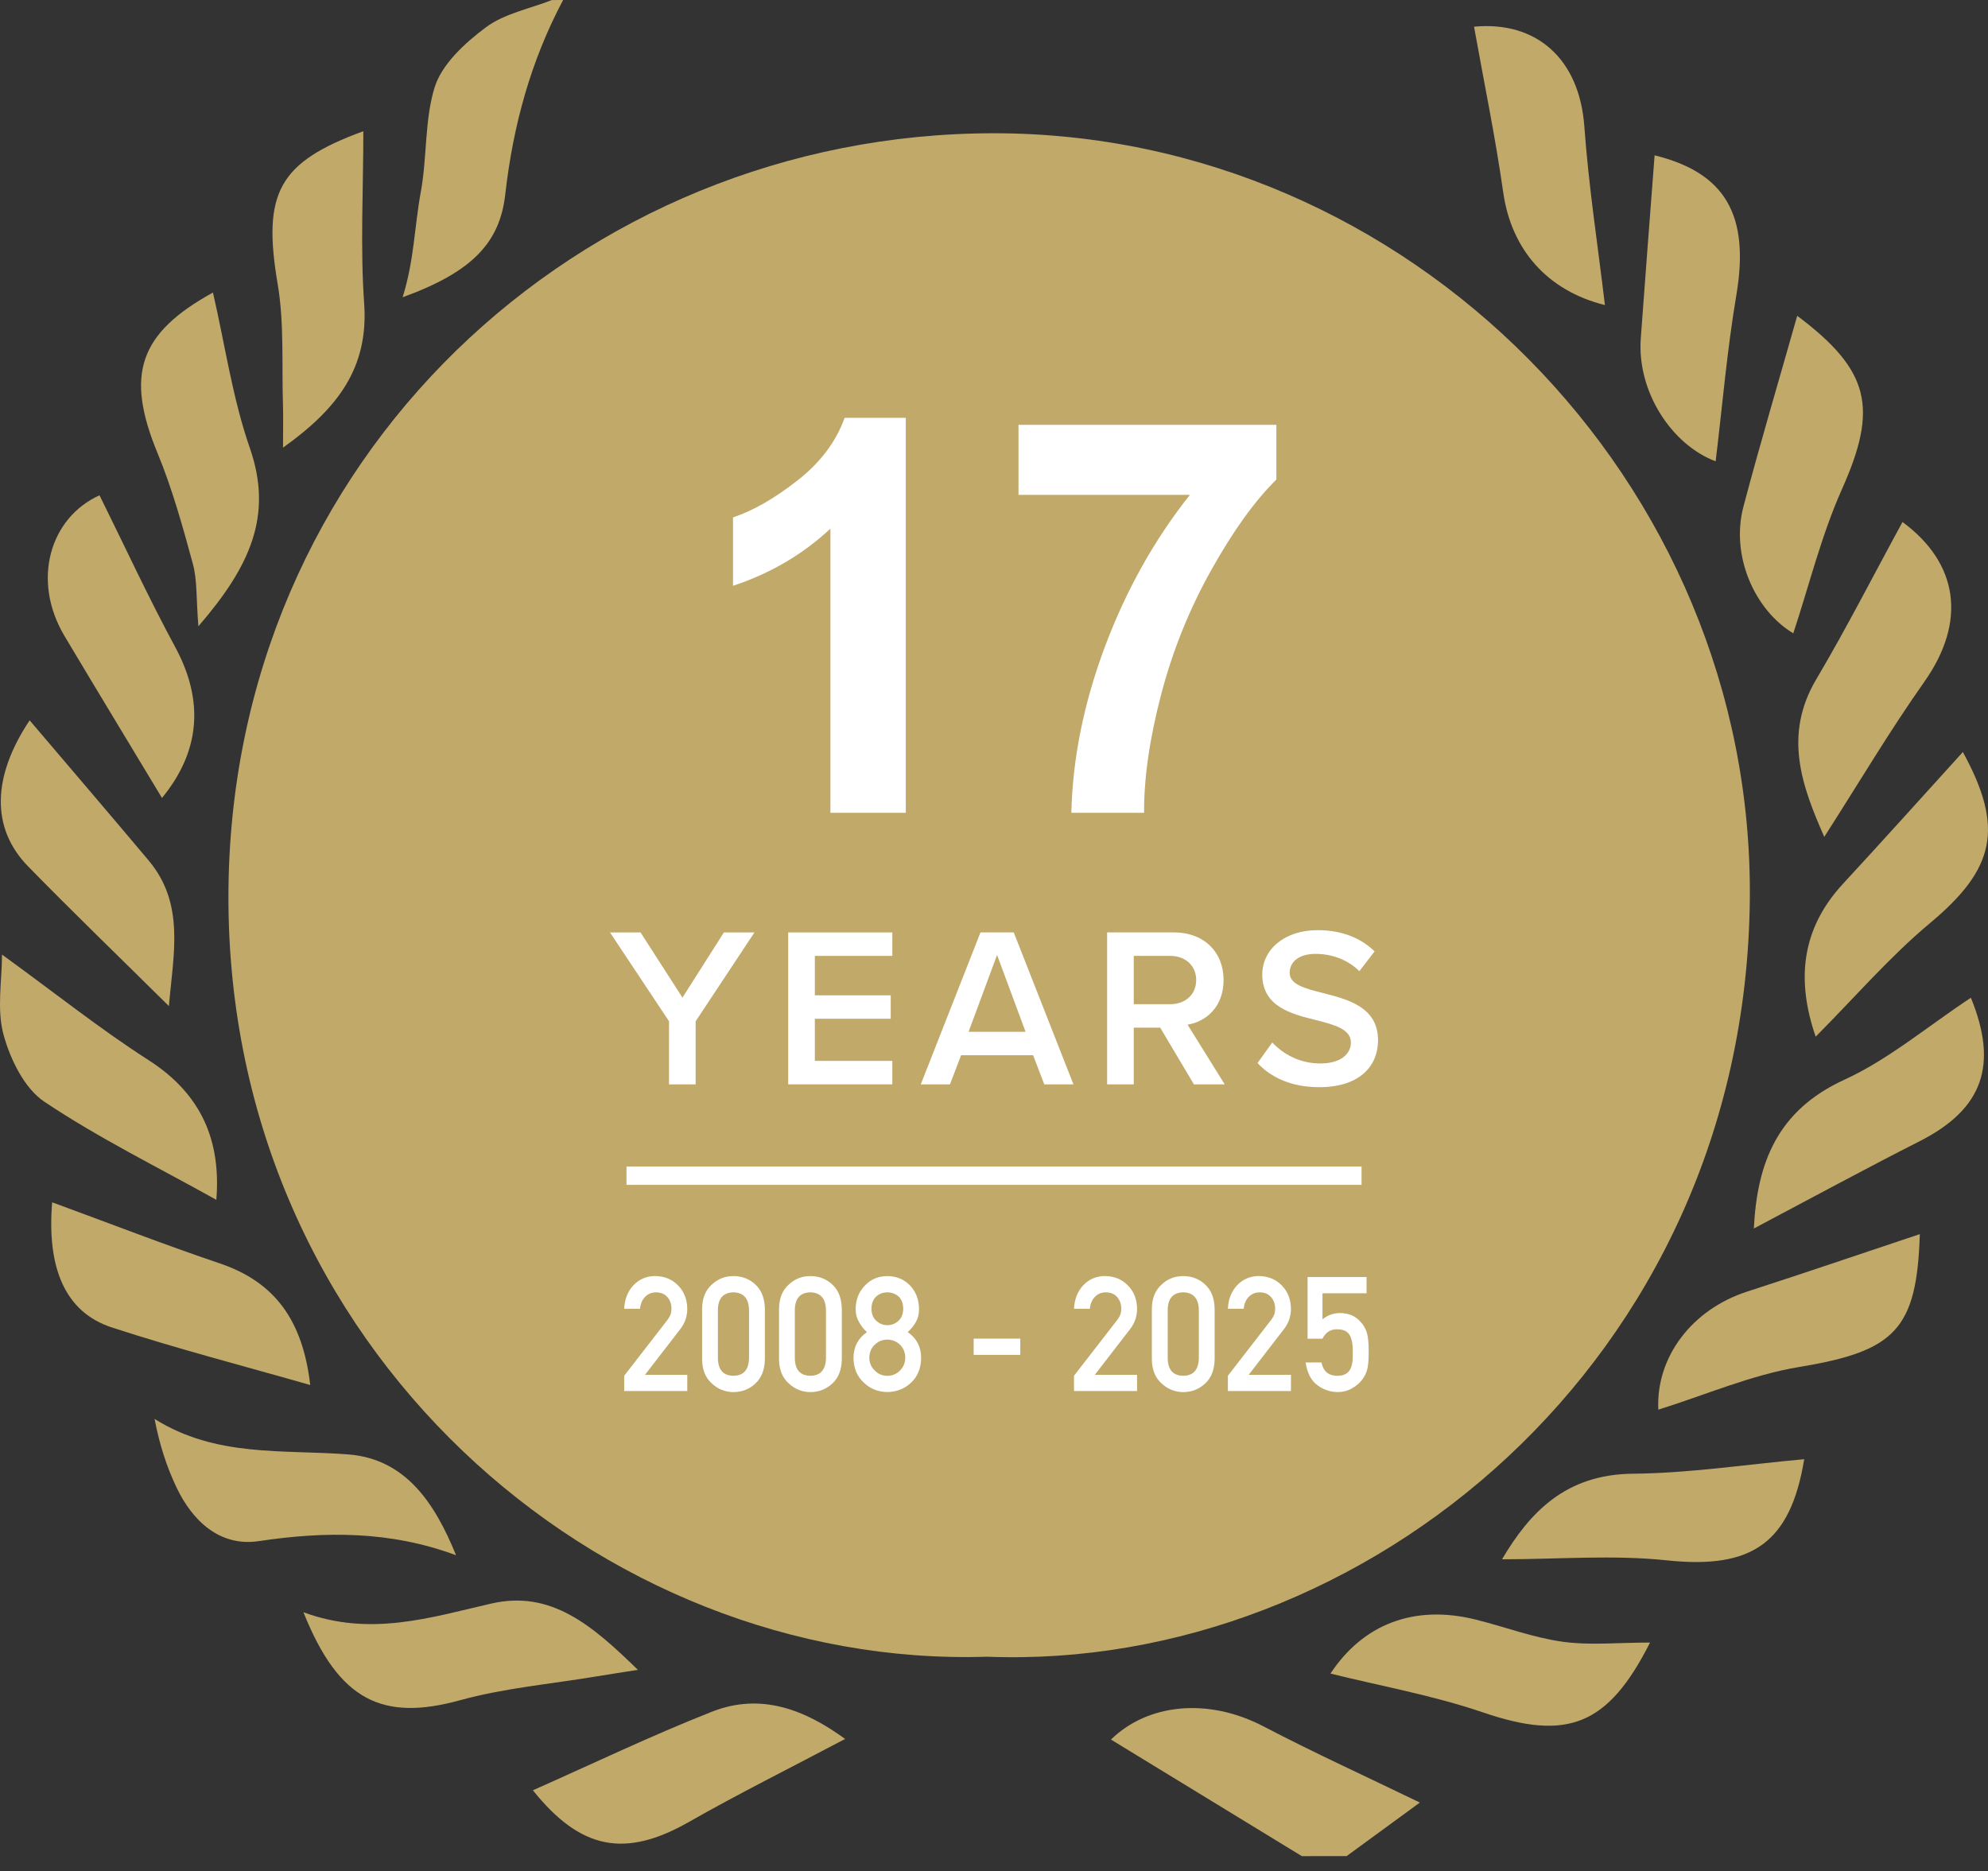
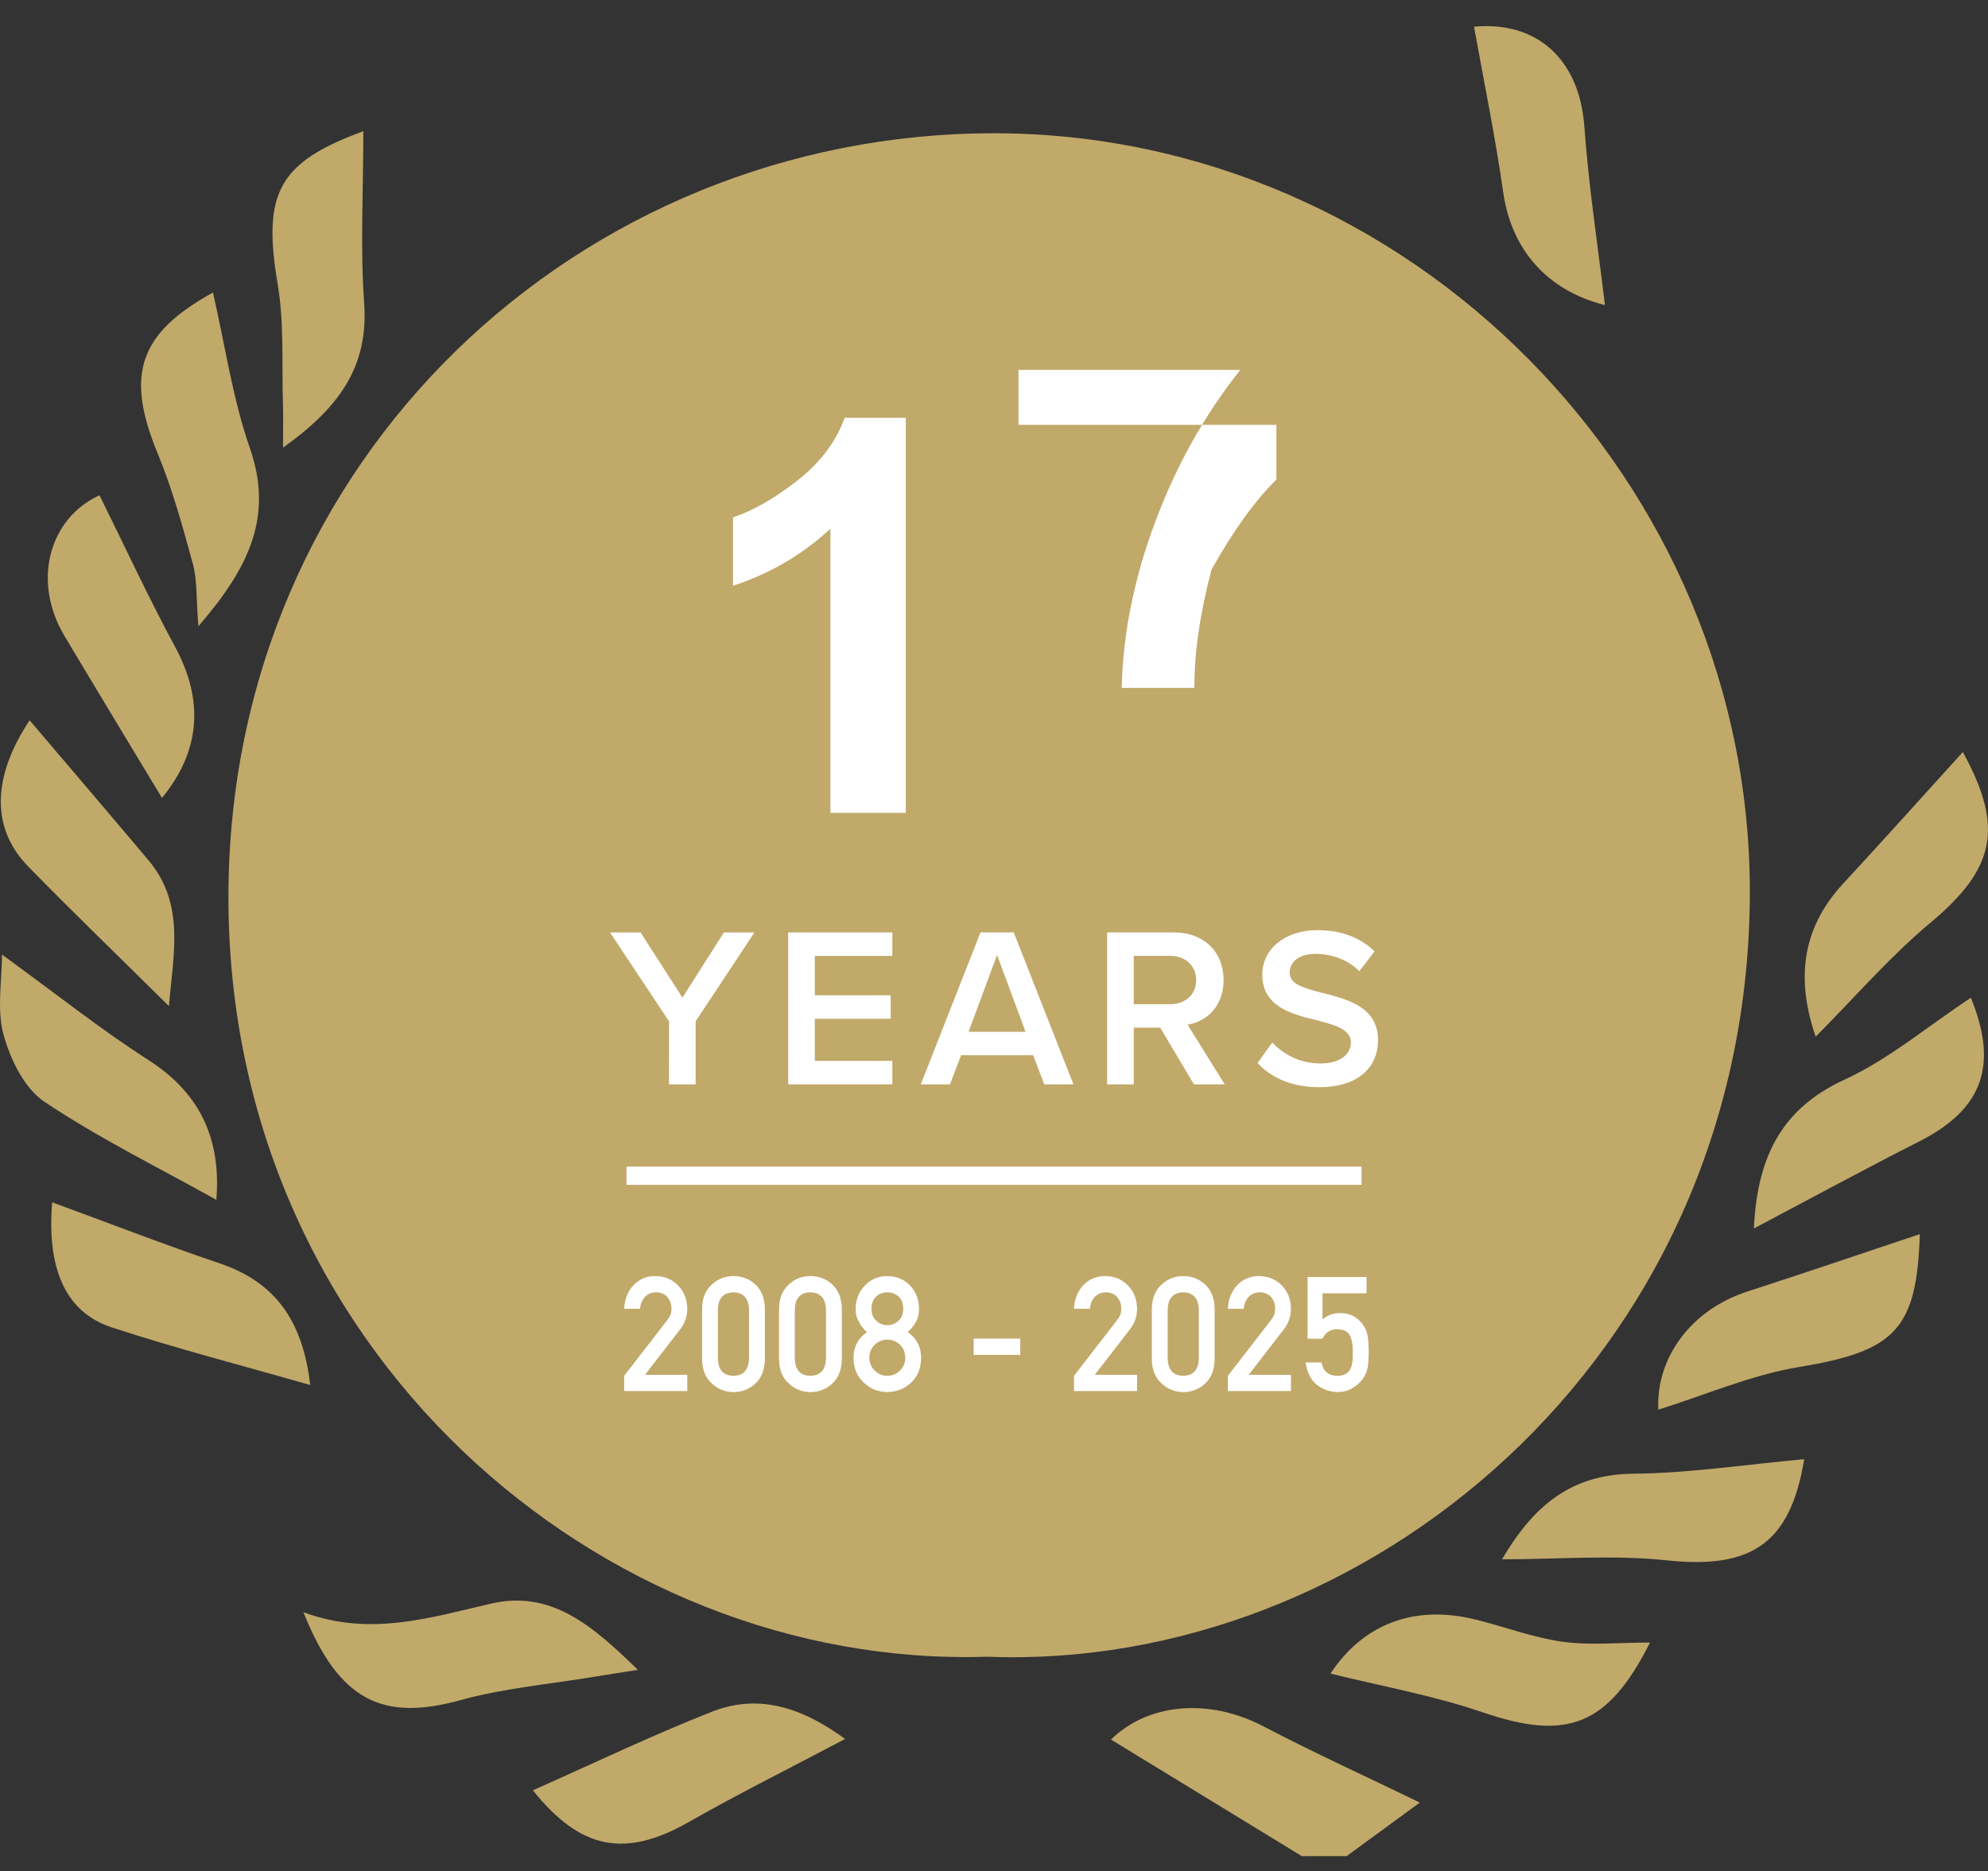
<svg xmlns="http://www.w3.org/2000/svg" version="1.1" id="a" x="0px" y="0px" viewBox="0 0 434.1 408.57" style="enable-background:new 0 0 434.1 408.57;" xml:space="preserve">
  <rect x="0" y="0" width="434.1" height="408.57" fill="#333333" stroke="none" />
  <style type="text/css">
	.st0{fill:#C1A96A;}
	.st1{fill:#FFFFFF;}
	.st2{enable-background:new    ;}
</style>
  <path class="st0" d="M284.27,405.33c-14.03-8.57-28.06-17.14-41.68-25.46c8.01-7.83,21.16-9.23,33.34-2.86  c10.97,5.74,22.25,10.87,34.11,16.62c-4.61,3.37-10.3,7.53-15.99,11.69L284.27,405.33L284.27,405.33z" />
-   <path class="st0" d="M122.96,0c-7.06,13.3-10.93,27.42-12.63,42.44c-1.18,10.46-7.07,16.91-22.41,22.47  c2.54-8.13,2.57-15.42,3.97-23.02c1.38-7.48,0.81-15.66,3-22.77c1.57-5.1,6.62-9.73,11.19-13.14c4.04-3.02,9.56-4.06,14.43-5.97  C121.34,0,122.15,0,122.96,0L122.96,0z" />
  <path class="st0" d="M215.56,361.78c-84.39,2.7-165.76-67.17-165.68-165.95c0.07-95.81,76.89-166.7,167.1-166.73  c90.58-0.02,166.12,75.99,165.11,167.48C380.98,297.33,297.72,365.01,215.56,361.78L215.56,361.78z" />
  <path class="st0" d="M11.39,262.55c12.55,4.6,24.47,9.24,36.57,13.33c11.86,4.01,18.12,12.2,19.78,26.57  c-14.32-4.11-28.96-7.88-43.31-12.57C14.19,286.53,10.21,276.88,11.39,262.55L11.39,262.55z" />
-   <path class="st0" d="M398.35,182.75c-4.99-11.28-8.93-22.29-1.74-34.43c6.67-11.27,12.62-22.97,18.82-34.33  c12.2,9,14.06,21.69,4.79,34.86C412.65,159.58,405.93,170.92,398.35,182.75L398.35,182.75z" />
-   <path class="st0" d="M392.44,68.96c15.93,11.96,17.68,20.14,9.78,37.84c-4.53,10.15-7.2,21.12-10.64,31.5  c-8.47-5.09-13.71-16.98-10.88-27.68C384.35,96.83,388.42,83.15,392.44,68.96L392.44,68.96z" />
  <path class="st0" d="M66.26,352.07c14.61,5.4,27.68,1.16,41.03-1.9c13.03-2.98,22.01,4.73,32,14.48c-4.24,0.67-6.74,1.04-9.23,1.46  c-9.88,1.65-19.98,2.52-29.58,5.17C83.54,375.94,74,371.43,66.26,352.07L66.26,352.07z" />
  <path class="st0" d="M46.5,63.88c2.67,11.6,4.29,23.14,8.05,33.94c5.12,14.73,0.1,25.84-11.23,38.94c-0.5-6.22-0.24-10.08-1.2-13.61  C39.9,115,37.63,106.78,34.42,99C27.3,81.76,30.36,72.79,46.5,63.88L46.5,63.88z" />
  <path class="st0" d="M360.3,358.69c-9.23,18.29-18.19,21.5-36.52,15.24c-10.96-3.74-22.5-5.79-33.26-8.47  c7.06-10.7,18.18-15.19,31.83-11.76c6.3,1.58,12.48,3.92,18.87,4.81C347.17,359.34,353.31,358.69,360.3,358.69z" />
  <path class="st0" d="M428.61,164.22c9.09,16.62,7.01,25.52-7.17,37.36c-8.82,7.36-16.4,16.2-24.97,24.8  c-4.17-12.11-3.31-23.34,5.97-33.39C411.14,183.58,419.71,174.03,428.61,164.22L428.61,164.22z" />
  <path class="st0" d="M419.21,269.5c-0.64,20.86-5.43,25.55-26.28,29c-10.55,1.74-20.66,6.17-30.82,9.33  c-0.55-11.37,7.23-21.85,19.42-25.79C394,278.01,406.4,273.77,419.21,269.5z" />
  <path class="st0" d="M21.73,108.16c5.53,11.16,10.69,22.34,16.54,33.16c6.37,11.79,5.41,22.82-2.9,32.93  c-6.94-11.52-14.15-23.41-21.27-35.34C6.81,126.69,10.94,113.03,21.73,108.16z" />
  <path class="st0" d="M393.97,318.65c-3.01,18.23-11.32,24.07-29.97,22.09c-11.79-1.25-23.83-0.23-36.02-0.23  c6.05-10.24,13.87-18.55,28.55-18.69C368.82,321.71,381.09,319.82,393.97,318.65z" />
  <path class="st0" d="M184.54,379.74c-12.13,6.42-23.27,11.95-34.06,18.1c-14.01,7.99-23.71,6.09-34.12-6.89  c12.92-5.72,25.82-11.93,39.1-17.16C166.23,369.55,175.84,373.4,184.54,379.74L184.54,379.74z" />
-   <path class="st0" d="M361.3,33.92c15.34,3.78,20.83,12.94,17.85,30.52c-2.05,12.14-3.08,24.46-4.52,36.3  c-9.56-3.59-17.2-15.15-16.35-26.85C359.25,60.5,360.3,47.11,361.3,33.92L361.3,33.92z" />
  <path class="st0" d="M430.36,217.88c6.02,14.71,2.62,24.31-11.15,31.31c-12.05,6.12-23.94,12.58-36.24,19.08  c0.71-14.24,5.06-25.76,19.79-32.5C412.39,231.35,420.78,224.22,430.36,217.88L430.36,217.88z" />
-   <path class="st0" d="M99.58,339.62c-14.3-5.31-28.47-5.27-43.07-3.08c-8.43,1.26-14.49-4.31-18.04-11.88  c-2.03-4.33-3.57-8.88-4.72-14.81c13.39,8.42,27.96,6.66,42.24,7.75C88.48,318.55,94.91,328.1,99.58,339.62L99.58,339.62z" />
  <path class="st0" d="M79.34,28.65c0,12.77-0.69,25.25,0.18,37.62c0.98,13.96-5.66,22.89-17.72,31.48c0-4.13,0.07-6.7-0.01-9.27  c-0.29-8.83,0.31-17.82-1.16-26.46C57.27,42.13,60.79,35.45,79.34,28.65L79.34,28.65z" />
  <path class="st0" d="M0.44,208.45c11.8,8.57,21.54,16.35,31.98,23.04c11.65,7.47,15.85,17.68,14.82,30.52  c-12.83-7.16-25.72-13.5-37.55-21.42c-4.37-2.93-7.44-9.25-8.91-14.62C-0.74,220.45,0.43,214.2,0.44,208.45L0.44,208.45z" />
  <path class="st0" d="M36.88,219.7c-10.91-10.8-20.97-20.5-30.73-30.49c-8.27-8.46-7.76-19.78,0.32-31.91  c8.54,10.04,17.3,20.27,25.97,30.58C40.44,197.4,37.85,208.34,36.88,219.7z" />
  <path class="st0" d="M350.45,66.62c-12.61-3.14-20.43-12.15-22.2-24.57c-1.73-12.17-4.23-24.22-6.38-36.22  c13.57-1.28,23.01,6.94,24.09,21.81C346.9,40.72,348.92,53.71,350.45,66.62L350.45,66.62z" />
  <path class="st1" d="M146.09,223.02l-12.89-19.4h6.67l9.15,14.23l9.05-14.23h6.67l-12.84,19.4v13.78h-5.82L146.09,223.02  L146.09,223.02z" />
  <path class="st1" d="M172.11,203.62h22.74v5.12h-16.92v8.61h16.57v5.12h-16.57v9.2h16.92v5.12h-22.74V203.62L172.11,203.62z" />
  <path class="st1" d="M225.59,230.43h-15.72l-2.44,6.37h-6.37l13.04-33.19h7.26l13.04,33.19h-6.37L225.59,230.43L225.59,230.43z   M211.5,225.31h12.44l-6.22-16.77L211.5,225.31L211.5,225.31z" />
  <path class="st1" d="M253.34,224.41h-5.77v12.39h-5.82v-33.19h14.58c6.57,0,10.85,4.28,10.85,10.4c0,5.92-3.88,9.1-7.86,9.75  l8.11,13.04h-6.72L253.34,224.41L253.34,224.41z M255.53,208.74h-7.96v10.55h7.96c3.28,0,5.67-2.09,5.67-5.27  S258.81,208.74,255.53,208.74L255.53,208.74z" />
  <path class="st1" d="M277.81,227.65c2.29,2.44,5.87,4.58,10.5,4.58c4.78,0,6.67-2.34,6.67-4.53c0-2.99-3.53-3.88-7.56-4.93  c-5.42-1.34-11.79-2.94-11.79-9.95c0-5.47,4.83-9.7,12.09-9.7c5.17,0,9.35,1.64,12.44,4.63l-3.33,4.33  c-2.59-2.59-6.12-3.78-9.6-3.78c-3.43,0-5.62,1.64-5.62,4.13c0,2.59,3.38,3.43,7.31,4.43c5.47,1.39,11.99,3.09,11.99,10.3  c0,5.52-3.88,10.25-12.84,10.25c-6.12,0-10.55-2.14-13.48-5.27L277.81,227.65L277.81,227.65z" />
  <rect x="136.8" y="254.74" class="st1" width="160.51" height="4" />
  <g id="b">
    <g class="st2">
      <path class="st1" d="M197.79,177.49h-16.46v-62.05c-6.02,5.62-13.11,9.79-21.27,12.48v-14.94c4.3-1.41,8.96-4.07,14-8    s8.5-8.5,10.37-13.74h13.36V177.49z" />
-       <path class="st1" d="M222.4,108.06V92.77h56.31v11.95c-4.65,4.57-9.38,11.13-14.18,19.69s-8.47,17.65-10.99,27.28    c-2.52,9.63-3.76,18.23-3.72,25.81h-15.88c0.27-11.87,2.72-23.98,7.35-36.33c4.63-12.34,10.81-23.38,18.54-33.11H222.4z" />
+       <path class="st1" d="M222.4,108.06V92.77h56.31v11.95c-4.65,4.57-9.38,11.13-14.18,19.69c-2.52,9.63-3.76,18.23-3.72,25.81h-15.88c0.27-11.87,2.72-23.98,7.35-36.33c4.63-12.34,10.81-23.38,18.54-33.11H222.4z" />
    </g>
    <g class="st2">
      <path class="st1" d="M136.3,300.43l9.44-12.19c0.36-0.49,0.61-0.95,0.75-1.37c0.09-0.4,0.13-0.78,0.13-1.13    c0-0.94-0.28-1.75-0.85-2.45c-0.59-0.7-1.42-1.06-2.49-1.08c-0.95,0-1.74,0.31-2.37,0.94c-0.65,0.63-1.04,1.51-1.16,2.65h-3.45    c0.09-2.07,0.76-3.78,2.02-5.14c1.27-1.32,2.83-1.99,4.69-2.01c2.08,0.02,3.76,0.71,5.05,2.05c1.31,1.33,1.98,3.03,2.01,5.08    c0,1.64-0.49,3.1-1.46,4.38l-7.77,10.06h9.23v3.55H136.3V300.43z" />
      <path class="st1" d="M153.31,285.81c0.02-2.3,0.73-4.07,2.14-5.31c1.31-1.23,2.88-1.84,4.71-1.84c1.88,0,3.47,0.62,4.79,1.85    c1.34,1.24,2.03,3.01,2.07,5.32v10.99c-0.04,2.29-0.73,4.06-2.07,5.3c-1.31,1.23-2.91,1.86-4.79,1.88    c-1.82-0.02-3.39-0.65-4.71-1.88c-1.4-1.24-2.12-3-2.14-5.29V285.81z M163.56,286.03c-0.07-2.5-1.2-3.77-3.41-3.82    c-2.22,0.05-3.35,1.32-3.39,3.82v10.58c0.04,2.52,1.18,3.8,3.39,3.82c2.21-0.02,3.34-1.3,3.41-3.82V286.03z" />
      <path class="st1" d="M170.11,285.81c0.02-2.3,0.73-4.07,2.14-5.31c1.31-1.23,2.88-1.84,4.71-1.84c1.88,0,3.47,0.62,4.79,1.85    c1.34,1.24,2.03,3.01,2.07,5.32v10.99c-0.04,2.29-0.73,4.06-2.07,5.3c-1.31,1.23-2.91,1.86-4.79,1.88    c-1.82-0.02-3.39-0.65-4.71-1.88c-1.4-1.24-2.12-3-2.14-5.29V285.81z M180.36,286.03c-0.07-2.5-1.2-3.77-3.41-3.82    c-2.22,0.05-3.35,1.32-3.39,3.82v10.58c0.04,2.52,1.18,3.8,3.39,3.82c2.21-0.02,3.34-1.3,3.41-3.82V286.03z" />
      <path class="st1" d="M186.37,296.51c0.02-2.41,1-4.27,2.94-5.61c-0.74-0.65-1.32-1.4-1.74-2.24c-0.49-0.79-0.73-1.72-0.73-2.8    c0.02-2.07,0.7-3.79,2.04-5.15c1.26-1.34,2.88-2.03,4.87-2.05c2.02,0.02,3.67,0.71,4.96,2.05c1.29,1.36,1.95,3.07,1.97,5.14    c0,1.08-0.22,2.02-0.67,2.8c-0.47,0.84-1.07,1.59-1.81,2.24c1.94,1.33,2.92,3.2,2.94,5.61c-0.02,2.25-0.74,4.04-2.14,5.38    c-1.43,1.38-3.18,2.08-5.25,2.1c-2.06-0.02-3.78-0.72-5.17-2.1C187.13,300.55,186.39,298.75,186.37,296.51z M189.82,296.48    c0.02,1.14,0.42,2.08,1.2,2.81c0.75,0.77,1.65,1.15,2.72,1.15c1.1,0,2.03-0.38,2.77-1.15c0.76-0.73,1.15-1.67,1.17-2.81    c-0.02-1.17-0.41-2.11-1.17-2.84c-0.75-0.72-1.67-1.09-2.77-1.11c-1.07,0.02-1.98,0.39-2.72,1.11    C190.25,294.36,189.85,295.31,189.82,296.48z M190.29,285.79c0.02,1.16,0.38,2.04,1.08,2.65c0.69,0.63,1.48,0.94,2.38,0.94    c0.93,0,1.74-0.31,2.43-0.94c0.68-0.61,1.03-1.49,1.05-2.65c-0.02-1.19-0.37-2.09-1.05-2.7c-0.69-0.58-1.5-0.88-2.43-0.88    c-0.9,0-1.69,0.29-2.38,0.88C190.67,283.7,190.31,284.6,190.29,285.79z" />
      <path class="st1" d="M212.61,292.32h10.18v3.55h-10.18V292.32z" />
      <path class="st1" d="M234.52,300.43l9.44-12.19c0.37-0.49,0.61-0.95,0.75-1.37c0.09-0.4,0.13-0.78,0.13-1.13    c0-0.94-0.28-1.75-0.85-2.45c-0.59-0.7-1.42-1.06-2.49-1.08c-0.95,0-1.74,0.31-2.37,0.94c-0.65,0.63-1.04,1.51-1.16,2.65h-3.45    c0.09-2.07,0.76-3.78,2.02-5.14c1.27-1.32,2.83-1.99,4.69-2.01c2.08,0.02,3.76,0.71,5.05,2.05c1.32,1.33,1.98,3.03,2.01,5.08    c0,1.64-0.49,3.1-1.46,4.38l-7.77,10.06h9.23v3.55h-13.77V300.43z" />
      <path class="st1" d="M251.52,285.81c0.02-2.3,0.74-4.07,2.14-5.31c1.31-1.23,2.88-1.84,4.71-1.84c1.88,0,3.47,0.62,4.79,1.85    c1.34,1.24,2.03,3.01,2.07,5.32v10.99c-0.04,2.29-0.73,4.06-2.07,5.3c-1.31,1.23-2.91,1.86-4.79,1.88    c-1.82-0.02-3.39-0.65-4.71-1.88c-1.4-1.24-2.12-3-2.14-5.29V285.81z M261.78,286.03c-0.07-2.5-1.2-3.77-3.41-3.82    c-2.22,0.05-3.35,1.32-3.39,3.82v10.58c0.04,2.52,1.18,3.8,3.39,3.82c2.21-0.02,3.34-1.3,3.41-3.82V286.03z" />
      <path class="st1" d="M268.12,300.43l9.44-12.19c0.37-0.49,0.61-0.95,0.75-1.37c0.09-0.4,0.13-0.78,0.13-1.13    c0-0.94-0.28-1.75-0.85-2.45c-0.59-0.7-1.42-1.06-2.49-1.08c-0.95,0-1.74,0.31-2.37,0.94c-0.65,0.63-1.04,1.51-1.16,2.65h-3.45    c0.09-2.07,0.76-3.78,2.02-5.14c1.27-1.32,2.83-1.99,4.69-2.01c2.08,0.02,3.76,0.71,5.05,2.05c1.32,1.33,1.98,3.03,2.01,5.08    c0,1.64-0.49,3.1-1.46,4.38l-7.77,10.06h9.23v3.55h-13.77V300.43z" />
      <path class="st1" d="M285.53,278.87h12.87v3.55h-9.62v5.68c1.13-0.91,2.42-1.37,3.87-1.37c0.93,0.02,1.78,0.19,2.56,0.51    c0.73,0.35,1.32,0.79,1.78,1.3c0.67,0.68,1.16,1.48,1.45,2.38c0.15,0.49,0.26,1.09,0.33,1.79c0.07,0.72,0.1,1.6,0.1,2.65    c0,1.62-0.11,2.86-0.33,3.72c-0.23,0.85-0.62,1.61-1.16,2.27c-0.47,0.65-1.16,1.24-2.07,1.77c-0.88,0.56-1.93,0.84-3.15,0.87    c-1.63,0-3.13-0.5-4.49-1.5c-1.38-1.02-2.24-2.68-2.57-4.96h3.46c0.38,1.92,1.53,2.89,3.46,2.91c0.83,0,1.49-0.17,1.99-0.51    c0.48-0.33,0.81-0.77,1-1.3c0.2-0.54,0.32-1.12,0.36-1.75c0.02-0.62,0.03-1.22,0.03-1.8c0.02-1.43-0.19-2.58-0.65-3.48    c-0.24-0.42-0.6-0.76-1.08-1.01c-0.48-0.21-1.07-0.31-1.78-0.31c-0.63,0-1.21,0.15-1.73,0.45c-0.52,0.31-0.99,0.84-1.4,1.61h-3.24    V278.87z" />
    </g>
  </g>
</svg>